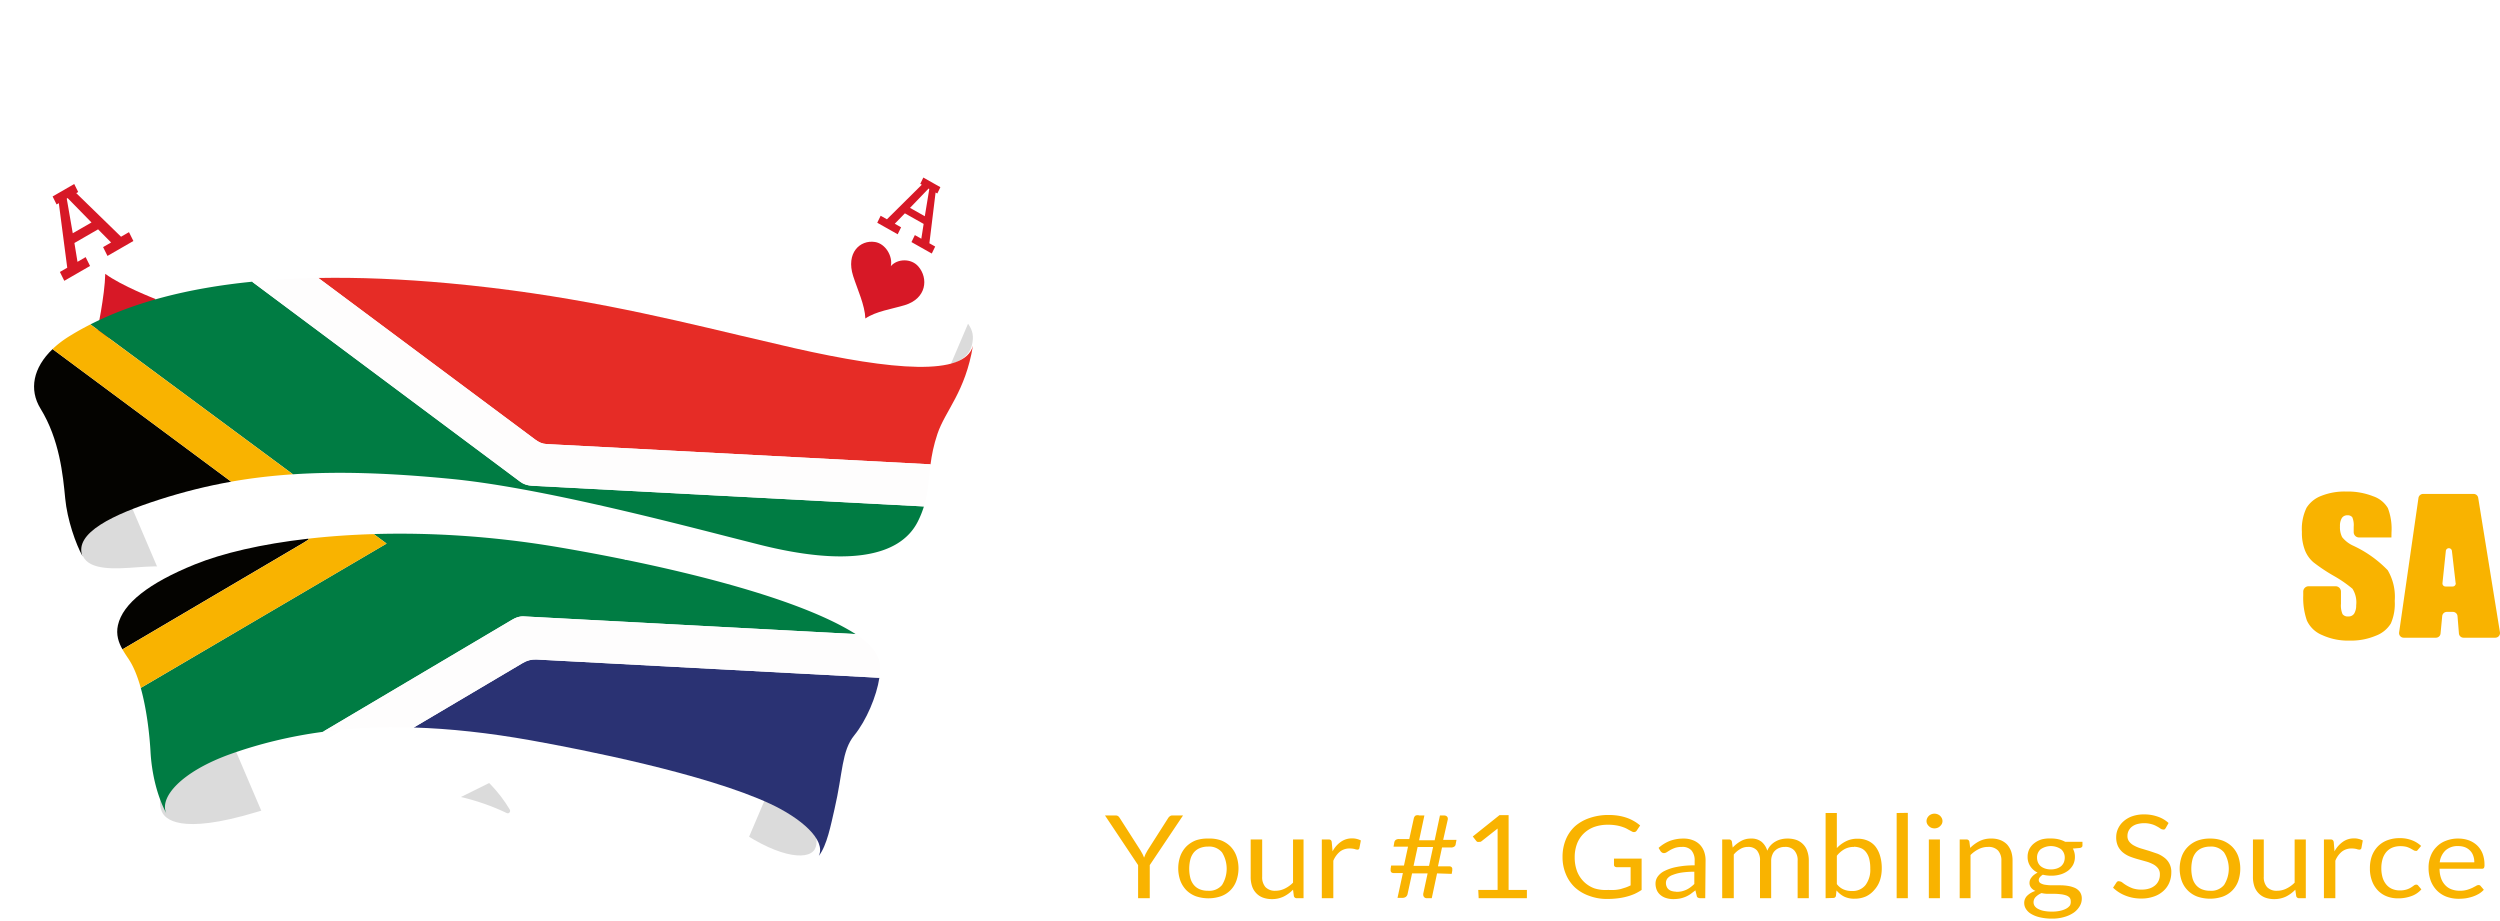
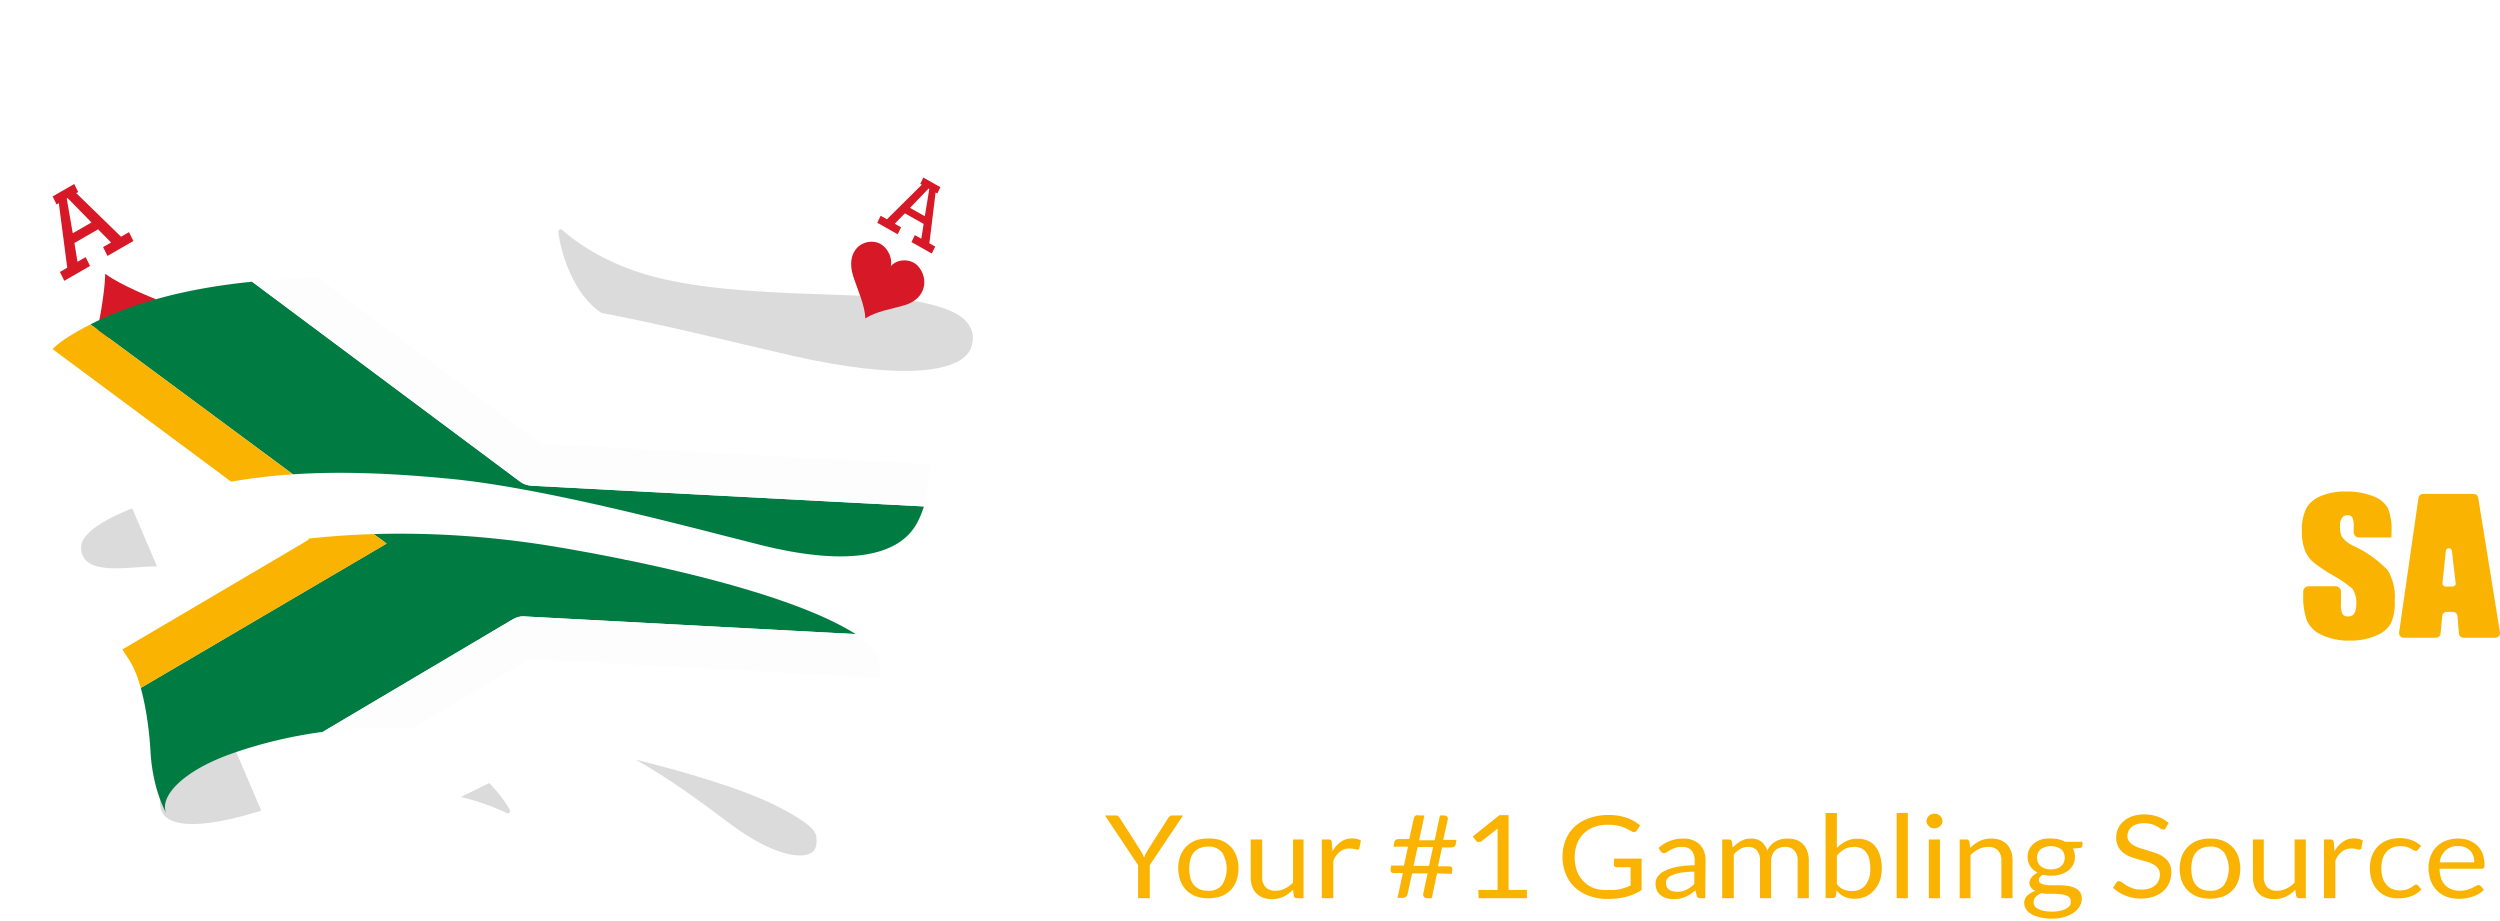
<svg xmlns="http://www.w3.org/2000/svg" width="521" height="192" fill="none">
  <path d="M32.746 104.097c13.373-4.285 26.442-5.962 43.561-5.357.024.006.042.018.072.024 20.825 2.857 45.009 14.61 52.52 18.468-4.717-.925-72.016-3.983-86.139 1.737-.578.231-3.997-1.518-14.082-.753-4.688.355-10.013.687-11.407-2.347-.405-.877-.494-1.802-.215-2.715.465-1.505 2.877-4.948 15.69-9.05v-.006zm132.488-29.935l-11.431-2.673c-8.738-2.074-18.084-4.297-28.419-6.265-5.718-3.657-8.476-12.203-9.024-16.868-.054-.462.446-.759.78-.462 3.014 2.685 9.983 7.812 21.468 10.348 10.782 2.377 23.672 2.797 34.036 3.141 4.391.142 8.179.267 11.122.522 10.192.871 16.106 2.732 18.072 5.69.864 1.292 1.162 2.513.697 4.386-1.453 5.844-14.618 7.308-37.301 2.187v-.006zM46.875 156.75c8.459-3.319 17.757-5.156 28.288-5.523.042.011.089.017.137.011.34.012 21.795 2.075 30.933 17.467.256.432-.172.954-.607.746-5.611-2.708-13.337-4.919-23.63-4.919-7.899 0-17.304 1.298-28.425 4.67-16.363 4.961-19.228 1.346-19.836-.053-1.841-4.214 2.645-8.274 13.146-12.393l-.006-.006zm123.261 17.793c.102 1.144.018 1.796-.333 2.424-1.477 2.59-8.411 1.6-17.453-5.138l-1.245-.931c-5.296-3.953-11.223-8.38-18.621-12.588 9.436 2.347 22.248 5.962 29.807 9.874 6.279 3.247 7.714 4.871 7.845 6.359z" fill="#dbdbdb" />
  <g filter="url(#A)">
-     <path d="M73.489 143.647c-4.325-2.14-6.225-7.675-4.235-12.334L122.56 6.412c1.99-4.658 7.125-6.703 11.449-4.564l68.836 34.073c4.324 2.14 6.224 7.669 4.241 12.328L153.779 173.15c-1.989 4.659-7.124 6.709-11.448 4.564l-68.842-34.073v.006z" fill="#fff" />
-   </g>
+     </g>
  <path d="M191.372 55.522c-1.501-1.742-4.408-1.612-5.724-.053.447-2.057-1.108-4.694-3.294-5.038-3.133-.492-6.1 2.282-4.557 7.094.9 2.821 2.442 6.051 2.544 8.849 2.192-1.505 5.539-1.974 8.208-2.78 4.551-1.375 4.98-5.583 2.823-8.078v.006zm1.102-8.867l-3.896-2.199-2.108 2.169 1.316.741-.709 1.458-4.259-2.406.709-1.458 1.31.741 7.268-7.207-.322-.178.637-1.316 3.556 2.009-.637 1.316-.363-.207-1.293 10.579 1.209.682-.709 1.458-4.235-2.388.709-1.458 1.346.759.483-3.088-.012-.006zm.256-1.594l.935-5.684-.149-.083-3.872 4.024 3.086 1.742z" fill="#d71826" />
  <g filter="url(#B)">
    <path d="M135.385 143.647c4.325-2.14 6.225-7.675 4.241-12.334L86.32 6.412c-1.989-4.658-7.124-6.703-11.449-4.564L6.03 35.922c-4.325 2.14-6.231 7.669-4.241 12.328L55.095 173.15c1.99 4.659 7.124 6.709 11.449 4.564l68.835-34.073.006.006z" fill="#fff" />
  </g>
  <path d="M21.934 57.063c3.33 2.483 10.466 5.251 10.466 5.251s-1.817 7.924-1.739 12.292c-3.491-2.394-10.466-5.251-10.466-5.251s1.662-7.835 1.739-12.292zm-5.789-2.496l1.704-.984.917 1.843-5.367 3.094-.917-1.843 1.531-.883-1.757-13.454-.465.267-.828-1.665 4.503-2.596.828 1.665-.405.237 9.334 9.086 1.656-.954.917 1.843-5.397 3.112-.917-1.843 1.668-.96-2.71-2.738-4.932 2.845.643 3.93h-.006zm2.919-8.209l-4.968-5.079-.185.107 1.251 7.225 3.908-2.252h-.006z" fill="#d71826" />
  <path d="M29.333 143.368c1.227 4.391 1.829 9.583 2.037 13.329.202 3.633 1.054 8.612 3.342 12.903-1.698-3.349 3.08-8.831 13.498-12.518 5.957-2.104 12.259-3.645 19.061-4.563l39.409-23.34c.781-.462 1.537-.77 2.508-.723l69.121 3.686-.661-.414c-11.145-6.751-32.011-11.943-47.123-15.043-.03.006-.066.012-.101.012a.49.49 0 0 1-.257-.071l-.047-.024c-6.249-1.274-11.479-2.187-14.558-2.702-13.456-2.229-26.275-2.94-37.676-2.602l2.675 1.98-51.233 30.084.006.006zm79.015-43.023L52.534 58.71c-13.42 1.339-24.673 4.309-33.685 8.896l42.203 31.24c9.59-.634 20.229-.284 33.06.966 17.119 1.671 42.513 8.167 57.678 12.049l6.648 1.689c17.477 4.374 29.009 2.791 32.851-4.89.554-1.102.947-2.127 1.257-3.117l-81.583-4.309c-.983-.053-1.805-.284-2.615-.889z" fill="#007c43" />
-   <path d="M108.926 138.182l-22.701 13.43c7.523.232 15.63 1.103 24.47 2.685 10.478 1.879 36.306 6.929 49.816 13.217 6.385 2.975 11.687 7.515 10.126 10.864 1.722-2.223 2.496-6.407 3.282-9.785 1.763-7.575 1.442-12.073 4.122-15.363 2.52-3.093 4.647-8.161 5.224-11.978l-71.373-3.804c-1.108-.06-2.019.171-2.972.734h.006z" fill="#2a3273" />
-   <path d="M113.953 92.546l79.968 4.22c.245-1.879.632-3.935 1.448-6.365 1.638-4.848 5.808-8.724 7.392-18.349-1.662 6.442-16.78 5.121-37.289.486l-11.514-2.691c-16.941-4.024-36.139-8.588-60.377-10.81-9.757-.895-18.841-1.262-27.24-1.108l45.182 33.67c.738.551 1.465.907 2.424.954l.006-.006z" fill="#e62c26" />
-   <path d="M10.956 72.751c-4.056 3.876-4.95 8.446-2.508 12.411 3.955 6.431 4.676 13.827 5.141 18.71.417 4.422 2.198 9.507 3.64 12.097-1.995-4.86 6.481-8.813 16.029-11.871 4.944-1.583 9.846-2.816 14.922-3.716l-.214-.16-37.009-27.471zm53.42 39.644l-.173-.13c-9.769 1.114-17.87 3.04-23.583 5.352-9.632 3.899-15.029 8.161-16.041 12.671-.441 1.974.143 3.621.941 5.038l37.7-22.196c.357-.213.703-.45 1.15-.741l.006.006z" fill="#040300" />
  <path d="M106.68 129.18l-39.409 23.339c5.909-.794 12.193-1.114 18.954-.907l22.701-13.43c.953-.563 1.864-.794 2.972-.734l71.373 3.804c.173-1.161.209-2.21.066-3.046-.369-2.128-2.019-4.113-5.022-6.057l-69.121-3.686c-.971-.054-1.727.254-2.508.723l-.006-.006zm1.668-28.833c.81.604 1.626.835 2.615.889l81.583 4.308c.947-3.034.971-5.666 1.376-8.777l-79.968-4.22c-.965-.047-1.692-.403-2.425-.954l-45.181-33.67c-4.831.089-9.435.35-13.808.788l55.814 41.636h-.006z" fill="#fefdfd" />
  <path d="M64.376 112.395l-1.15.741-37.7 22.196c.465.83.995 1.576 1.436 2.258.971 1.517 1.751 3.544 2.377 5.778l51.234-30.084-2.674-1.979c-4.837.142-9.424.474-13.689.96a3.25 3.25 0 0 1 .173.13h-.006zM15.144 69.651l-.357.213c-1.501.895-2.77 1.867-3.836 2.886l37.009 27.47.214.16c4.14-.734 8.393-1.238 12.872-1.535l-42.203-31.24c-1.281.652-2.514 1.328-3.705 2.045h.006z" fill="#f9b300" />
  <path d="M271.554 43.788c.076 4.563-.091 9.126-.5 13.671a14.64 14.64 0 0 1-3.086 7.327c-1.834 2.32-4.257 4.106-7.016 5.172a27.76 27.76 0 0 1-10.344 1.724 28.18 28.18 0 0 1-9.981-1.724 16.25 16.25 0 0 1-7.137-5.034c-1.732-2.082-2.843-4.609-3.207-7.292-.428-4.584-.601-9.188-.517-13.791v-11a128.3 128.3 0 0 1 .5-13.654 14.64 14.64 0 0 1 3.086-7.327 16.53 16.53 0 0 1 7.016-5.172 27.38 27.38 0 0 1 10.344-1.724 28.62 28.62 0 0 1 10.033 1.724 16.29 16.29 0 0 1 7.137 5.051 14.45 14.45 0 0 1 3.224 7.309c.428 4.584.601 9.188.517 13.792l-.069 10.947zm-18.067-21.015a18.95 18.95 0 0 0-.534-5.723c-.193-.415-.512-.758-.911-.981a2.17 2.17 0 0 0-1.313-.26c-.415-.02-.829.062-1.205.239a2.52 2.52 0 0 0-.95.778c-.5.672-.759 2.655-.759 5.947v29.945a27.05 27.05 0 0 0 .5 6.896c.186.44.51.807.925 1.044a2.17 2.17 0 0 0 1.368.267c.506.058 1.017-.059 1.447-.332a2.22 2.22 0 0 0 .915-1.168 29.15 29.15 0 0 0 .517-7.154V22.773zm41.926-4.913l-.293 4.844c1.138-1.817 2.723-3.313 4.603-4.344a13.24 13.24 0 0 1 6.293-1.448c2.572-.111 5.117.569 7.292 1.948a8.62 8.62 0 0 1 3.655 4.879 41.87 41.87 0 0 1 .81 9.826v36.754H300.43V33.996c.106-2.208-.021-4.421-.379-6.603-.259-.793-.983-1.189-2.155-1.189-.482-.067-.973.03-1.393.278a2.15 2.15 0 0 0-.917 1.084c-.432 2.405-.588 4.852-.466 7.292v35.461h-17.342V17.86h17.635zm46.185-11.533v63.992h-17.86V6.327h17.86zm24.066 0v8.344h-17.843V6.327h17.843zm0 11.533v52.459h-17.843V17.86h17.843zm23.876 0l-.31 4.844a12.46 12.46 0 0 1 4.62-4.344 13.17 13.17 0 0 1 6.275-1.448 12.71 12.71 0 0 1 7.31 1.948 8.62 8.62 0 0 1 3.637 4.879 40.82 40.82 0 0 1 .81 9.826V70.32h-17.239V33.996a30.87 30.87 0 0 0-.396-6.603c-.259-.793-.966-1.189-2.138-1.189-.485-.068-.978.029-1.401.276a2.17 2.17 0 0 0-.926 1.086c-.432 2.405-.588 4.852-.466 7.292V70.32h-17.429V17.86h17.653zm67.578 27.169h-22.411v11.343a11.53 11.53 0 0 0 .569 4.586 2.23 2.23 0 0 0 2.138 1.017 2.62 2.62 0 0 0 1.53-.271 2.61 2.61 0 0 0 1.107-1.091 13.78 13.78 0 0 0 .673-5.275v-6.896h16.429v3.862a32.02 32.02 0 0 1-.655 7.482 16.15 16.15 0 0 1-3.543 6.042 16.16 16.16 0 0 1-5.766 3.974 26.09 26.09 0 0 1-9.43 1.482c-3.289.061-6.565-.435-9.689-1.465a15.51 15.51 0 0 1-6.551-4.017c-1.535-1.586-2.675-3.511-3.327-5.62a33.46 33.46 0 0 1-.896-8.913v-15.29c-.171-3.727.52-7.443 2.017-10.861 1.432-2.729 3.765-4.879 6.602-6.085a24.97 24.97 0 0 1 10.551-2.12 25.42 25.42 0 0 1 12.067 2.551 14.64 14.64 0 0 1 6.655 6.758c1.438 3.776 2.083 7.807 1.896 11.843l.034 6.965zm-17.377-8.62v-3.758a18.14 18.14 0 0 0-.465-5.172c-.149-.382-.418-.704-.766-.919a1.88 1.88 0 0 0-1.165-.271c-1.207 0-1.948.345-2.241 1.017-.394 1.781-.539 3.609-.431 5.43v3.827l5.068-.155zm-167.29 79.112h-18.033v-11.085a17.95 17.95 0 0 0-.586-6.051c-.379-.81-1.224-1.207-2.551-1.207s-2.431.483-2.827 1.465a20.68 20.68 0 0 0-.604 6.327v29.72a19.3 19.3 0 0 0 .604 6.086 2.6 2.6 0 0 0 2.706 1.413 2.56 2.56 0 0 0 1.546-.283 2.57 2.57 0 0 0 1.092-1.13 21.67 21.67 0 0 0 .62-6.706v-8.034h18.067v2.534c0 6.638-.5 11.327-1.517 14.102a14.79 14.79 0 0 1-6.74 7.275c-3.92 2.201-8.368 3.287-12.861 3.138-4.51.16-8.994-.75-13.085-2.655a13.24 13.24 0 0 1-6.895-7.327c-1.327-4.578-1.91-9.339-1.724-14.102v-18.773c-.062-3.456.11-6.912.517-10.344.404-2.454 1.464-4.753 3.069-6.654a17.01 17.01 0 0 1 7.085-5.051c7.693-2.749 16.156-2.384 23.583 1.017a14.19 14.19 0 0 1 6.896 7.085 39.46 39.46 0 0 1 1.621 13.188l.017 6.051zm21.463 4H277.64v-3.448a23.01 23.01 0 0 1 1.534-9.396c1.362-2.542 3.5-4.583 6.103-5.827 3.707-1.832 7.815-2.704 11.946-2.534 5.862 0 10.344.966 13.258 2.862 1.324.752 2.481 1.764 3.403 2.976a11.26 11.26 0 0 1 1.958 4.075c.788 5.71 1.088 11.478.896 17.239v26.325h-16.86v-4.672a10.7 10.7 0 0 1-4.103 4.206 12.06 12.06 0 0 1-5.982 1.414 15.52 15.52 0 0 1-8.344-2.362c-2.528-1.563-3.798-5.011-3.809-10.344v-4.309c0-3.931.672-6.603 2.017-8.017 1.344-1.431 4.689-3.086 9.998-4.982 5.707-2.051 8.741-3.448 9.154-4.155.504-1.389.704-2.87.587-4.344.143-1.813-.08-3.636-.655-5.361a2.33 2.33 0 0 0-.92-.947c-.392-.22-.839-.323-1.287-.295-1.172 0-1.914.345-2.19 1.052-.4 1.781-.545 3.609-.43 5.43v5.414zm5.482 7.188c-2.759 1.862-4.379 3.448-4.827 4.707a17.64 17.64 0 0 0-.655 5.447 14.94 14.94 0 0 0 .568 5.172c.224.406.563.735.974.947s.877.297 1.336.243c.406.06.82.005 1.195-.16a2.17 2.17 0 0 0 .926-.771 14 14 0 0 0 .483-4.879v-10.706zm58.717-10.757h-15.36v-2.896c.101-1.549-.051-3.103-.449-4.603-.31-.638-1.051-.966-2.258-.966-.409-.031-.821.034-1.201.189a2.64 2.64 0 0 0-.988.708 4.1 4.1 0 0 0-.724 2.655c-.042 1.16.08 2.321.362 3.448.464 1.028 1.227 1.893 2.189 2.482a49.06 49.06 0 0 0 7.482 3.913c5.034 2.299 8.338 4.431 9.913 6.396 1.748 2.565 2.58 5.644 2.361 8.741a20.67 20.67 0 0 1-1.724 9.654c-1.37 2.324-3.501 4.102-6.033 5.033a26.53 26.53 0 0 1-10.189 1.724c-3.856.095-7.694-.549-11.309-1.896-2.694-.914-4.981-2.744-6.465-5.172-1.342-3.087-1.932-6.449-1.724-9.809v-2.327h15.361v3.327a15.91 15.91 0 0 0 .586 5.499 2.29 2.29 0 0 0 .949.989c.41.225.879.319 1.344.27.463.048.932-.003 1.374-.148a3.3 3.3 0 0 0 1.194-.697c.625-1.085.885-2.342.742-3.586a7.51 7.51 0 0 0-.949-4.706c-3.226-2.101-6.596-3.973-10.084-5.603-5.172-2.637-8.206-5.034-9.31-7.171-1.186-2.374-1.778-5.001-1.724-7.655-.229-3.188.364-6.382 1.724-9.274a11.62 11.62 0 0 1 6.12-4.603 28.25 28.25 0 0 1 10.016-1.62c3.263-.072 6.516.376 9.637 1.327a15.06 15.06 0 0 1 6.103 3.447 9.17 9.17 0 0 1 2.568 4.034 27.54 27.54 0 0 1 .449 5.81l.017 3.086zm23.876-28.29v8.327h-17.912v-8.327h17.912zm0 11.602v52.459h-17.912V99.264h17.912zm23.808 0l-.31 4.827a12.82 12.82 0 0 1 4.62-4.327 13.24 13.24 0 0 1 6.292-1.448c2.57-.103 5.111.57 7.292 1.931a8.61 8.61 0 0 1 3.655 4.896c.657 3.226.929 6.519.81 9.809v36.771h-17.342v-36.392a31.25 31.25 0 0 0-.38-6.602c-.258-.794-.982-1.19-2.155-1.19-.482-.071-.975.026-1.395.274a2.14 2.14 0 0 0-.915 1.088c-.441 2.404-.603 4.851-.482 7.292v35.461h-17.326v-52.39h17.636zm67.561 18.361v12.843a50.21 50.21 0 0 1-.759 10.343 14.2 14.2 0 0 1-3.309 6.155 15.06 15.06 0 0 1-6.5 4.241 28.44 28.44 0 0 1-9.119 1.362c-3.286.067-6.565-.328-9.741-1.173a13.38 13.38 0 0 1-6.206-3.447 13.57 13.57 0 0 1-3.155-5.689c-.746-3.284-1.064-6.651-.948-10.017v-13.446a30.3 30.3 0 0 1 1.724-11.43 13.52 13.52 0 0 1 6.172-6.585c3.528-1.795 7.457-2.655 11.412-2.5a28.09 28.09 0 0 1 10.034 1.603 16.14 16.14 0 0 1 6.447 4.172 14.36 14.36 0 0 1 3.12 5.293 30.81 30.81 0 0 1 .828 8.275zm-17.326-3.966a15.49 15.49 0 0 0-.482-5.068c-.186-.363-.48-.659-.841-.847a1.96 1.96 0 0 0-1.176-.204c-.408-.051-.822.022-1.188.21a2.05 2.05 0 0 0-.864.841 14.65 14.65 0 0 0-.517 5.068v23.687c-.107 1.633.068 3.272.517 4.845a2.46 2.46 0 0 0 .88.788c.353.187.746.285 1.146.285a2.45 2.45 0 0 0 2.025-1.073 12.3 12.3 0 0 0 .5-4.431v-24.101z" fill="#fff" />
  <path d="M239.61 180.289v6.896h-2.431v-6.896l-6.896-10.343h2.224c.19-.009.378.046.535.155a1.83 1.83 0 0 1 .327.396l4.293 6.707.448.793c.121.241.224.499.31.741l.31-.759.431-.775 4.276-6.707a1.3 1.3 0 0 1 .327-.362c.148-.128.339-.196.535-.189h2.241l-6.93 10.343zm12.136-5.533c.905-.044 1.811.078 2.672.362.749.28 1.43.715 2 1.276.552.563.976 1.239 1.241 1.982a7.74 7.74 0 0 1 0 5.172 5.27 5.27 0 0 1-1.25 1.991 5.28 5.28 0 0 1-1.991 1.25c-1.678.559-3.493.559-5.172 0a5.57 5.57 0 0 1-1.999-1.259c-.552-.567-.98-1.242-1.259-1.982a7.74 7.74 0 0 1 0-5.172c.279-.74.707-1.415 1.259-1.982.572-.558 1.253-.992 1.999-1.276a7.39 7.39 0 0 1 2.5-.362zm0 10.878c.55.048 1.102-.037 1.612-.247s.962-.539 1.319-.96a6.43 6.43 0 0 0 .964-3.387c0-1.197-.334-2.371-.964-3.388a3.45 3.45 0 0 0-1.316-.969c-.51-.213-1.064-.301-1.615-.255a4.39 4.39 0 0 0-1.724.328 3.19 3.19 0 0 0-1.224.896c-.342.425-.589.919-.724 1.448-.322 1.279-.322 2.617 0 3.896.135.524.382 1.012.724 1.431a3.19 3.19 0 0 0 1.224.897 4.4 4.4 0 0 0 1.724.31zm11.292-10.689v7.775a3.09 3.09 0 0 0 .689 2.155 2.73 2.73 0 0 0 .962.603 2.72 2.72 0 0 0 1.124.155c.67.002 1.331-.152 1.931-.448.641-.313 1.224-.733 1.724-1.241v-8.999h2.19v12.24h-1.38a.59.59 0 0 1-.404-.103c-.117-.083-.201-.206-.233-.345l-.173-1.328a7.1 7.1 0 0 1-1.948 1.431 5.55 5.55 0 0 1-2.448.534 5.42 5.42 0 0 1-1.913-.327c-.533-.203-1.012-.528-1.397-.948a3.8 3.8 0 0 1-.845-1.448 6.01 6.01 0 0 1-.275-1.897v-7.809h2.396zm12.429 12.24v-12.24h1.362a.81.81 0 0 1 .517.121c.113.13.18.293.19.465l.172 1.897c.405-.792.997-1.472 1.724-1.983.683-.487 1.506-.741 2.345-.724a3.63 3.63 0 0 1 1 .121c.288.067.566.172.827.31l-.31 1.603a.38.38 0 0 1-.139.231c-.073.057-.165.085-.258.08-.194-.012-.386-.053-.568-.121a4.1 4.1 0 0 0-1.052-.121c-.734-.023-1.452.208-2.034.655-.605.513-1.078 1.164-1.379 1.897v7.809h-2.397zm24.015-5.172l-1.104 5.172h-1.051c-.096.002-.191-.015-.28-.051s-.17-.088-.238-.156-.121-.155-.157-.247a.74.74 0 0 1-.049-.288c-.011-.027-.011-.058 0-.086-.008-.034-.008-.069 0-.103l.913-4.241h-3.241l-.931 4.275a.98.98 0 0 1-.396.638 1.23 1.23 0 0 1-.672.19h-1.035l1.121-5.172h-1.914c-.166.01-.331-.038-.465-.138a.56.56 0 0 1-.144-.221.57.57 0 0 1-.029-.262v-.12-.155l.104-.673h2.672l.845-3.93h-3.017l.155-.897a.88.88 0 0 1 .31-.517c.222-.136.482-.196.741-.172h2.069l.948-4.31c.044-.225.166-.426.345-.569a1.12 1.12 0 0 1 .81-.035h1.052l-1.103 5.172h3.241l1.103-5.172h.879c.201-.005.397.062.552.19.067.057.121.129.156.209s.053.168.051.256v.156l-.966 4.275h2.776l-.173.914a.66.66 0 0 1-.097.285c-.054.087-.127.16-.213.215-.217.133-.47.193-.724.172h-1.81l-.845 3.931h2.328a.67.67 0 0 1 .482.137c.066.061.116.137.146.221s.039.174.027.262v.121.138l-.121.689-3.051-.103zm-4.896-1.569h3.223l.845-3.93h-3.224l-.844 3.93zm13.481 5.017h4.034v-11.723-1.069l-3.344 2.638a.98.98 0 0 1-.259.138h-.241a.79.79 0 0 1-.362 0 .69.69 0 0 1-.242-.19l-.724-.931 5.568-4.448h1.897v15.585h3.81v1.724h-10.051l-.086-1.724zm27.101 0a11.61 11.61 0 0 0 1.396 0 8.35 8.35 0 0 0 1.207-.19l1.051-.327c.341-.125.675-.269 1-.431v-3.793h-2.913c-.144.001-.285-.047-.397-.138-.048-.04-.087-.09-.113-.147s-.041-.118-.042-.181v-1.327h5.758v6.534c-.465.315-.955.592-1.465.827a11.4 11.4 0 0 1-1.724.586c-.611.163-1.233.278-1.862.345a16.87 16.87 0 0 1-2.155.121 10.36 10.36 0 0 1-3.741-.655 8.64 8.64 0 0 1-2.931-1.724c-.831-.782-1.484-1.735-1.913-2.793a8.98 8.98 0 0 1-.69-3.586 9.38 9.38 0 0 1 .673-3.603 7.84 7.84 0 0 1 1.913-2.775 8.88 8.88 0 0 1 3.034-1.724 11.88 11.88 0 0 1 3.965-.638c.693-.004 1.385.048 2.069.155a10.76 10.76 0 0 1 1.724.431 8.55 8.55 0 0 1 1.5.69c.461.258.895.565 1.293.913l-.707 1.052c-.06.101-.146.185-.249.242s-.219.087-.337.085c-.159-.008-.313-.055-.448-.137l-.742-.397a5.16 5.16 0 0 0-.982-.465 7.96 7.96 0 0 0-1.379-.38c-.62-.111-1.25-.163-1.88-.155-.973-.012-1.942.145-2.861.466a6.18 6.18 0 0 0-2.172 1.362c-.613.605-1.089 1.333-1.397 2.137-.334.905-.498 1.863-.483 2.827a8.18 8.18 0 0 0 .5 2.931 6.28 6.28 0 0 0 1.431 2.172c.62.603 1.36 1.067 2.172 1.362.937.289 1.919.4 2.897.328zm20.204 1.724h-.965c-.184.007-.367-.028-.535-.104a.5.5 0 0 1-.193-.17.51.51 0 0 1-.083-.244l-.275-1.12-1.018.776a6.04 6.04 0 0 1-1.034.568c-.379.157-.771.278-1.172.362-.456.079-.917.119-1.379.121a4.89 4.89 0 0 1-1.448-.207 3.29 3.29 0 0 1-1.173-.603c-.34-.265-.612-.608-.793-1-.201-.456-.301-.95-.293-1.448a2.51 2.51 0 0 1 .431-1.396c.36-.507.84-.915 1.397-1.19a9.72 9.72 0 0 1 2.517-.845c1.254-.247 2.531-.363 3.809-.344v-.949c.054-.782-.186-1.556-.672-2.172a2.48 2.48 0 0 0-.895-.575c-.336-.125-.695-.176-1.053-.149a4.81 4.81 0 0 0-1.431.19c-.35.123-.69.272-1.017.448l-.724.448a1.1 1.1 0 0 1-.603.207.77.77 0 0 1-.414-.121 1.13 1.13 0 0 1-.293-.275l-.414-.69a7.79 7.79 0 0 1 2.362-1.465 8.23 8.23 0 0 1 2.827-.483c.671-.01 1.338.107 1.965.345.544.202 1.038.52 1.448.931.399.419.705.919.897 1.465.207.604.306 1.24.293 1.879l-.069 7.81zm-6.034-1.328c.376.003.752-.032 1.121-.103.331-.081.654-.19.965-.328.304-.143.593-.316.862-.517a7.11 7.11 0 0 0 .81-.69v-2.551a17.47 17.47 0 0 0-2.741.19c-.625.099-1.238.266-1.827.5-.401.141-.757.384-1.034.706a1.52 1.52 0 0 0-.311.931 1.82 1.82 0 0 0 .173.828c.094.227.249.424.448.569a1.72 1.72 0 0 0 .69.327 3.24 3.24 0 0 0 .844.104v.034zm9.568 1.328v-12.24h1.396a.57.57 0 0 1 .397.104c.115.083.194.206.224.344l.172 1.242c.498-.543 1.08-1.003 1.724-1.362s1.38-.535 2.12-.517a3.34 3.34 0 0 1 2.172.672 3.88 3.88 0 0 1 1.19 1.862c.171-.42.417-.805.724-1.138.295-.317.638-.585 1.017-.793a4.28 4.28 0 0 1 1.207-.465c.418-.098.846-.145 1.276-.138a5.53 5.53 0 0 1 1.861.293 3.71 3.71 0 0 1 1.397.913c.399.407.694.904.862 1.448.217.633.322 1.298.31 1.966v7.809h-2.327v-7.775c.063-.786-.185-1.566-.69-2.172a2.49 2.49 0 0 0-1.965-.741c-.377-.009-.751.055-1.103.189-.334.113-.639.295-.897.535-.279.249-.492.563-.62.914a3.24 3.24 0 0 0-.242 1.275v7.775h-2.327v-7.775a3.19 3.19 0 0 0-.638-2.189c-.239-.25-.529-.444-.851-.569s-.666-.178-1.011-.155c-.564-.009-1.119.14-1.603.431a5 5 0 0 0-1.362 1.155v9.102h-2.413zm21.549 0v-17.756h2.344v7.309a6.56 6.56 0 0 1 1.897-1.413c.754-.374 1.589-.557 2.431-.535.715-.016 1.426.119 2.085.397.614.26 1.157.662 1.586 1.172a5.86 5.86 0 0 1 1 1.965 8.95 8.95 0 0 1 .362 2.672 7.94 7.94 0 0 1-.396 2.517c-.248.722-.641 1.385-1.155 1.948-.472.566-1.06 1.025-1.724 1.345a5.76 5.76 0 0 1-2.414.483 4.71 4.71 0 0 1-2.172-.449 5.07 5.07 0 0 1-1.569-1.275l-.12 1.103a.54.54 0 0 1-.586.466l-1.569.051zm5.913-10.688a4 4 0 0 0-2 .483 5.46 5.46 0 0 0-1.569 1.361v5.896a3.45 3.45 0 0 0 1.397 1.121c.545.23 1.132.341 1.724.327.536.032 1.073-.062 1.567-.274a3.45 3.45 0 0 0 1.277-.95c.725-.997 1.079-2.217 1-3.447a7.92 7.92 0 0 0-.224-2.052c-.125-.507-.354-.982-.672-1.396a2.56 2.56 0 0 0-1.052-.811 4.11 4.11 0 0 0-1.448-.293v.035zm11.223-7.103v17.791h-2.328v-17.756l2.328-.035zm7.223 1.724a1.4 1.4 0 0 1-.138.587c-.095.173-.217.33-.362.465-.153.15-.334.267-.534.345s-.42.115-.638.12c-.218-.003-.434-.044-.638-.12a1.53 1.53 0 0 1-.517-.345c-.149-.131-.272-.289-.362-.465a1.4 1.4 0 0 1-.138-.587 1.48 1.48 0 0 1 .138-.603c.09-.187.212-.356.362-.5s.327-.25.517-.327a1.88 1.88 0 0 1 .638-.121 1.99 1.99 0 0 1 .638.121c.195.078.376.189.534.327a2.02 2.02 0 0 1 .362.5 1.45 1.45 0 0 1 .138.603zm-.534 3.828v12.239h-2.31v-12.239h2.31zm4.12 12.239v-12.24h1.379a.59.59 0 0 1 .638.448l.173 1.31c.565-.57 1.216-1.047 1.93-1.414.768-.372 1.613-.555 2.466-.534a5.04 5.04 0 0 1 1.913.328c.527.207 1.003.524 1.397.931.371.431.657.928.844 1.465a6 6 0 0 1 .276 1.896v7.81h-2.327v-7.775c.051-.78-.195-1.55-.69-2.155a2.69 2.69 0 0 0-2.086-.759c-.67-.003-1.331.15-1.931.448a6.33 6.33 0 0 0-1.724 1.242v8.999H408.4zm18.998-12.447c.545-.006 1.089.051 1.62.173a5.57 5.57 0 0 1 1.362.517h3.603v.793c0 .259-.19.431-.552.5l-1.448.121a3.54 3.54 0 0 1 .431 1.724c.006.56-.118 1.115-.362 1.62a3.97 3.97 0 0 1-1.034 1.241 4.98 4.98 0 0 1-1.569.793 6.67 6.67 0 0 1-2 .276 7.21 7.21 0 0 1-1.724-.207c-.239.137-.449.319-.62.535a.87.87 0 0 0-.224.569c-.005.136.028.27.095.389a.74.74 0 0 0 .284.283 2.53 2.53 0 0 0 1 .327 8.9 8.9 0 0 0 1.431.104h1.724a9.99 9.99 0 0 1 1.62.138c.494.081.975.226 1.431.431.399.193.742.484 1 .844a2.35 2.35 0 0 1 .379 1.397c-.003.541-.152 1.071-.431 1.534-.306.521-.717.974-1.207 1.328-.594.409-1.253.718-1.948.913-.844.252-1.722.374-2.603.362a10.95 10.95 0 0 1-2.551-.276c-.637-.14-1.247-.378-1.81-.706a3.13 3.13 0 0 1-1.086-1.035 2.28 2.28 0 0 1-.362-1.224c-.007-.284.044-.567.151-.831a2.1 2.1 0 0 1 .469-.703 4.3 4.3 0 0 1 1.724-1 2.24 2.24 0 0 1-.896-.655c-.242-.302-.364-.682-.345-1.069a1.73 1.73 0 0 1 .103-.551c.08-.201.19-.387.328-.552a2.63 2.63 0 0 1 .534-.535 3.75 3.75 0 0 1 .724-.448c-.625-.299-1.156-.764-1.534-1.344a3.45 3.45 0 0 1-.552-1.948 3.55 3.55 0 0 1 .362-1.621 3.8 3.8 0 0 1 1.052-1.241 4.73 4.73 0 0 1 1.586-.793c.604-.142 1.225-.2 1.845-.173zm4.137 13.016a1.05 1.05 0 0 0-.276-.741c-.209-.201-.463-.348-.741-.431a4.98 4.98 0 0 0-1.086-.224 10.44 10.44 0 0 0-1.31-.086h-1.311a5.74 5.74 0 0 1-1.344-.156c-.451.182-.861.452-1.207.793-.15.146-.268.32-.348.513a1.53 1.53 0 0 0-.117.608 1.39 1.39 0 0 0 .224.776 1.91 1.91 0 0 0 .707.603c.369.193.763.332 1.172.414.567.113 1.145.165 1.724.155.579.011 1.158-.046 1.724-.172a4.7 4.7 0 0 0 1.258-.449 2.4 2.4 0 0 0 .793-.689 1.73 1.73 0 0 0 .138-.914zm-4.137-6.568c.421.004.84-.06 1.241-.19a2.72 2.72 0 0 0 .914-.5c.238-.215.426-.48.551-.775a2.72 2.72 0 0 0 .19-1 2.31 2.31 0 0 0-.186-.942 2.3 2.3 0 0 0-.555-.782c-.63-.439-1.379-.673-2.147-.673a3.75 3.75 0 0 0-2.146.673c-.242.216-.433.482-.561.78a2.2 2.2 0 0 0-.18.944 2.72 2.72 0 0 0 .189 1 2.22 2.22 0 0 0 .552.775 2.9 2.9 0 0 0 .914.5 3.74 3.74 0 0 0 1.224.19zm23.928-8.603a1.33 1.33 0 0 1-.259.276c-.113.03-.232.03-.345 0-.188-.019-.367-.09-.517-.207-.234-.17-.482-.32-.741-.448a4.54 4.54 0 0 0-1.086-.448 5.66 5.66 0 0 0-3.034 0c-.402.115-.777.308-1.104.569a2.57 2.57 0 0 0-.655.844c-.151.33-.228.689-.224 1.052-.015.436.126.864.397 1.207a3.07 3.07 0 0 0 1.017.81c.455.245.934.442 1.431.586l1.724.517 1.724.586a6.04 6.04 0 0 1 1.448.845c.46.359.828.824 1.071 1.355a3.64 3.64 0 0 1 .325 1.696c.003.728-.138 1.448-.414 2.121-.276.657-.694 1.246-1.224 1.724-.568.517-1.237.91-1.965 1.155a7.62 7.62 0 0 1-2.672.431 8.61 8.61 0 0 1-3.31-.621c-.951-.37-1.819-.927-2.551-1.638l.724-1.103c.069-.092.157-.169.258-.224.107-.033.221-.033.328 0a1.14 1.14 0 0 1 .638.259 7.55 7.55 0 0 0 .879.603c.407.238.834.44 1.276.603a5.7 5.7 0 0 0 1.844.259 5.06 5.06 0 0 0 1.603-.224c.435-.132.839-.349 1.19-.638a2.81 2.81 0 0 0 .758-1c.179-.407.267-.848.259-1.293.023-.456-.111-.906-.379-1.276a3.07 3.07 0 0 0-1.017-.844c-.456-.24-.935-.431-1.431-.569l-1.724-.483c-.584-.159-1.16-.349-1.724-.569a5.58 5.58 0 0 1-1.431-.845c-.425-.355-.772-.795-1.017-1.292a4.27 4.27 0 0 1-.379-1.931c.002-.595.132-1.183.379-1.724a4.58 4.58 0 0 1 1.12-1.517c.529-.47 1.144-.833 1.811-1.069a7.35 7.35 0 0 1 2.482-.397c.974-.011 1.942.147 2.862.466.837.279 1.607.732 2.258 1.327l-.603 1.069zm9.257 2.173a7.45 7.45 0 0 1 2.621.43c.741.285 1.416.719 1.982 1.276.558.563.987 1.239 1.259 1.983.57 1.677.57 3.495 0 5.172a5.39 5.39 0 0 1-1.258 1.983c-.56.56-1.238.989-1.983 1.258-1.706.574-3.553.574-5.258 0-.746-.272-1.424-.702-1.987-1.262a5.46 5.46 0 0 1-1.271-1.979 7.74 7.74 0 0 1 0-5.172c.278-.745.713-1.421 1.275-1.983a5.78 5.78 0 0 1 1.983-1.276c.846-.3 1.74-.446 2.637-.43zm0 10.878c.547.045 1.097-.041 1.603-.251a3.46 3.46 0 0 0 1.311-.956 6.33 6.33 0 0 0 0-6.775 3.45 3.45 0 0 0-2.914-1.224 4.48 4.48 0 0 0-1.723.327c-.475.196-.895.504-1.224.897a3.8 3.8 0 0 0-.725 1.448 8 8 0 0 0 0 3.896c.136.524.383 1.012.725 1.431.329.393.749.7 1.224.896a4.49 4.49 0 0 0 1.723.311zm11.189-10.689v7.775a3.09 3.09 0 0 0 .689 2.155 2.73 2.73 0 0 0 .971.605c.362.13.748.183 1.133.153a4.32 4.32 0 0 0 1.913-.448c.641-.313 1.224-.733 1.724-1.241v-8.999h2.327v12.24h-1.379c-.14.012-.279-.027-.393-.109s-.195-.203-.227-.339l-.19-1.328a7.05 7.05 0 0 1-1.931 1.431c-.771.362-1.613.545-2.465.534a5.43 5.43 0 0 1-1.914-.327 3.8 3.8 0 0 1-1.391-.945 3.81 3.81 0 0 1-.85-1.451 6.01 6.01 0 0 1-.276-1.897v-7.809h2.259zm12.533 12.24v-12.24h1.327c.182-.023.365.02.518.121.119.128.192.292.206.466l.156 1.896c.41-.788 1.001-1.467 1.723-1.983.689-.49 1.517-.744 2.362-.724a3.47 3.47 0 0 1 .983.121c.288.067.566.172.827.31l-.293 1.604a.41.41 0 0 1-.413.31 1.94 1.94 0 0 1-.569-.121c-.344-.086-.698-.127-1.052-.12a3.18 3.18 0 0 0-2.034.655 4.75 4.75 0 0 0-1.362 1.896v7.809h-2.379zm19.566-10.068a.69.69 0 0 1-.206.19c-.096.029-.198.029-.293 0a.78.78 0 0 1-.431-.155l-.587-.328c-.27-.14-.553-.256-.844-.345-.407-.096-.824-.142-1.242-.138a4.37 4.37 0 0 0-1.724.311 3.44 3.44 0 0 0-1.258.931 4.12 4.12 0 0 0-.758 1.448 6.58 6.58 0 0 0-.259 1.913c-.005.671.088 1.339.276 1.983.163.523.426 1.009.776 1.431.326.388.74.695 1.206.896a4.03 4.03 0 0 0 1.604.31 4.49 4.49 0 0 0 1.396-.189c.321-.097.629-.236.914-.414a5.75 5.75 0 0 0 .603-.414.81.81 0 0 1 .483-.189c.083-.006.167.01.243.046s.14.092.188.16l.655.776c-.577.662-1.322 1.156-2.155 1.431a7.99 7.99 0 0 1-2.724.448c-.789.008-1.573-.133-2.31-.413a5.18 5.18 0 0 1-1.862-1.224 5.67 5.67 0 0 1-1.224-1.966 7.2 7.2 0 0 1-.448-2.672 7.48 7.48 0 0 1 .396-2.517 5.78 5.78 0 0 1 1.207-1.982 5.39 5.39 0 0 1 1.965-1.31c.847-.324 1.749-.482 2.655-.466a6.78 6.78 0 0 1 2.552.448 5.82 5.82 0 0 1 1.896 1.173l-.69.827zm8.43-2.362c.746-.007 1.487.115 2.19.362.639.232 1.226.589 1.724 1.052a4.9 4.9 0 0 1 1.155 1.724 6.43 6.43 0 0 1 .396 2.31c.022.229-.014.46-.103.672-.055.063-.125.112-.203.142s-.162.04-.245.031h-8.81a5.89 5.89 0 0 0 .328 2.017 3.98 3.98 0 0 0 .862 1.413 3.44 3.44 0 0 0 1.31.862c.552.201 1.136.301 1.724.293a5.39 5.39 0 0 0 1.5-.189c.377-.11.746-.249 1.103-.414l.759-.396a1.12 1.12 0 0 1 .534-.19c.086-.004.172.012.25.048a.54.54 0 0 1 .198.159l.655.776c-.301.331-.649.616-1.034.844a7.23 7.23 0 0 1-1.293.586c-.462.15-.934.265-1.413.345a10.74 10.74 0 0 1-1.466.104c-.857.01-1.708-.13-2.517-.414-.749-.272-1.431-.701-2-1.259-.581-.583-1.034-1.282-1.327-2.051a7.75 7.75 0 0 1-.465-2.793 6.39 6.39 0 0 1 .431-2.379 5.27 5.27 0 0 1 1.224-1.913c.543-.568 1.21-1.005 1.948-1.276a6.76 6.76 0 0 1 2.585-.466zm0 1.569c-.967-.058-1.92.264-2.654.897-.681.66-1.108 1.539-1.207 2.482h7.206a3.9 3.9 0 0 0-.224-1.362c-.132-.402-.357-.768-.655-1.069a3.06 3.06 0 0 0-1.052-.706c-.436-.16-.897-.241-1.362-.242h-.052zm-13.929-64.32h-6.757c-.293 0-.574-.116-.781-.323a1.1 1.1 0 0 1-.323-.78v-1.121c.061-.674-.039-1.354-.293-1.982-.124-.146-.281-.259-.458-.331a1.19 1.19 0 0 0-.559-.083 1.33 1.33 0 0 0-1.155.569c-.295.525-.432 1.123-.396 1.724a4.56 4.56 0 0 0 .448 2.258 6.28 6.28 0 0 0 2.396 1.828c2.656 1.244 5.063 2.961 7.103 5.068 1.135 1.93 1.646 4.164 1.465 6.396.105 1.611-.173 3.223-.81 4.706-.731 1.178-1.836 2.076-3.138 2.552-1.719.716-3.569 1.062-5.43 1.017-1.996.06-3.978-.341-5.793-1.173-1.388-.574-2.509-1.652-3.137-3.016a14.25 14.25 0 0 1-.759-5.172v-.845a1.12 1.12 0 0 1 1.121-1.121h5.637a1.12 1.12 0 0 1 .781.335c.207.209.322.492.322.786v2.534a4.59 4.59 0 0 0 .328 2.155c.141.175.324.31.532.395a1.34 1.34 0 0 0 .657.088c.242.017.484-.03.702-.135a1.38 1.38 0 0 0 .54-.469c.293-.525.437-1.122.413-1.724.145-1.204-.129-2.421-.775-3.447a25.88 25.88 0 0 0-3.965-2.724 35.6 35.6 0 0 1-4.172-2.793 6.38 6.38 0 0 1-1.724-2.396c-.488-1.251-.717-2.589-.673-3.931-.114-1.733.218-3.466.966-5.034a6.22 6.22 0 0 1 3.086-2.482 13.06 13.06 0 0 1 5.171-.897c1.921-.049 3.831.285 5.62.983 1.285.429 2.373 1.304 3.069 2.465.61 1.611.869 3.333.759 5.051l-.018 1.069zm18.084-8.258l4.534 28.031a.97.97 0 0 1-.03.415c-.039.134-.107.259-.198.365s-.205.191-.332.25-.265.09-.405.091h-6.62c-.242.001-.475-.089-.654-.252a.96.96 0 0 1-.311-.627l-.294-3.62a.96.96 0 0 0-.311-.628c-.179-.163-.412-.253-.654-.252h-1.258c-.24-.001-.471.086-.649.246a.97.97 0 0 0-.317.616l-.345 3.638c-.021.241-.132.465-.311.627a.97.97 0 0 1-.654.252h-6.706a.97.97 0 0 1-.404-.084c-.128-.057-.241-.141-.333-.246a.97.97 0 0 1-.199-.361.99.99 0 0 1-.03-.412l4.034-28.031a.98.98 0 0 1 .966-.828h10.568a.97.97 0 0 1 .601.242c.166.148.277.349.312.568zm-4.706 17.74l-.776-6.707c-.025-.149-.101-.284-.217-.382a.64.64 0 0 0-.824 0 .63.63 0 0 0-.217.382l-.707 6.741c-.01.089-.001.18.027.265s.073.165.133.231a.65.65 0 0 0 .478.211h1.5a.63.63 0 0 0 .265-.062c.083-.039.156-.096.215-.166a.64.64 0 0 0 .126-.242c.024-.088.029-.181.014-.271h-.017z" fill="#f9b300" />
  <defs>
    <filter id="A" x="67.464" y="0" width="145.408" height="183.565" filterUnits="userSpaceOnUse" color-interpolation-filters="sRGB">
      <feFlood flood-opacity="0" result="A" />
      <feColorMatrix in="SourceAlpha" values="0 0 0 0 0 0 0 0 0 0 0 0 0 0 0 0 0 0 127 0" result="B" />
      <feOffset dx="2" dy="2" />
      <feGaussianBlur stdDeviation="1.5" />
      <feComposite in2="B" operator="out" />
      <feColorMatrix values="0 0 0 0 0 0 0 0 0 0 0 0 0 0 0 0 0 0 0.15 0" />
      <feBlend in2="A" />
      <feBlend in="SourceGraphic" />
    </filter>
    <filter id="B" x="0" y="0" width="145.413" height="183.565" filterUnits="userSpaceOnUse" color-interpolation-filters="sRGB">
      <feFlood flood-opacity="0" result="A" />
      <feColorMatrix in="SourceAlpha" values="0 0 0 0 0 0 0 0 0 0 0 0 0 0 0 0 0 0 127 0" result="B" />
      <feOffset dx="2" dy="2" />
      <feGaussianBlur stdDeviation="1.5" />
      <feComposite in2="B" operator="out" />
      <feColorMatrix values="0 0 0 0 0 0 0 0 0 0 0 0 0 0 0 0 0 0 0.15 0" />
      <feBlend in2="A" />
      <feBlend in="SourceGraphic" />
    </filter>
  </defs>
</svg>